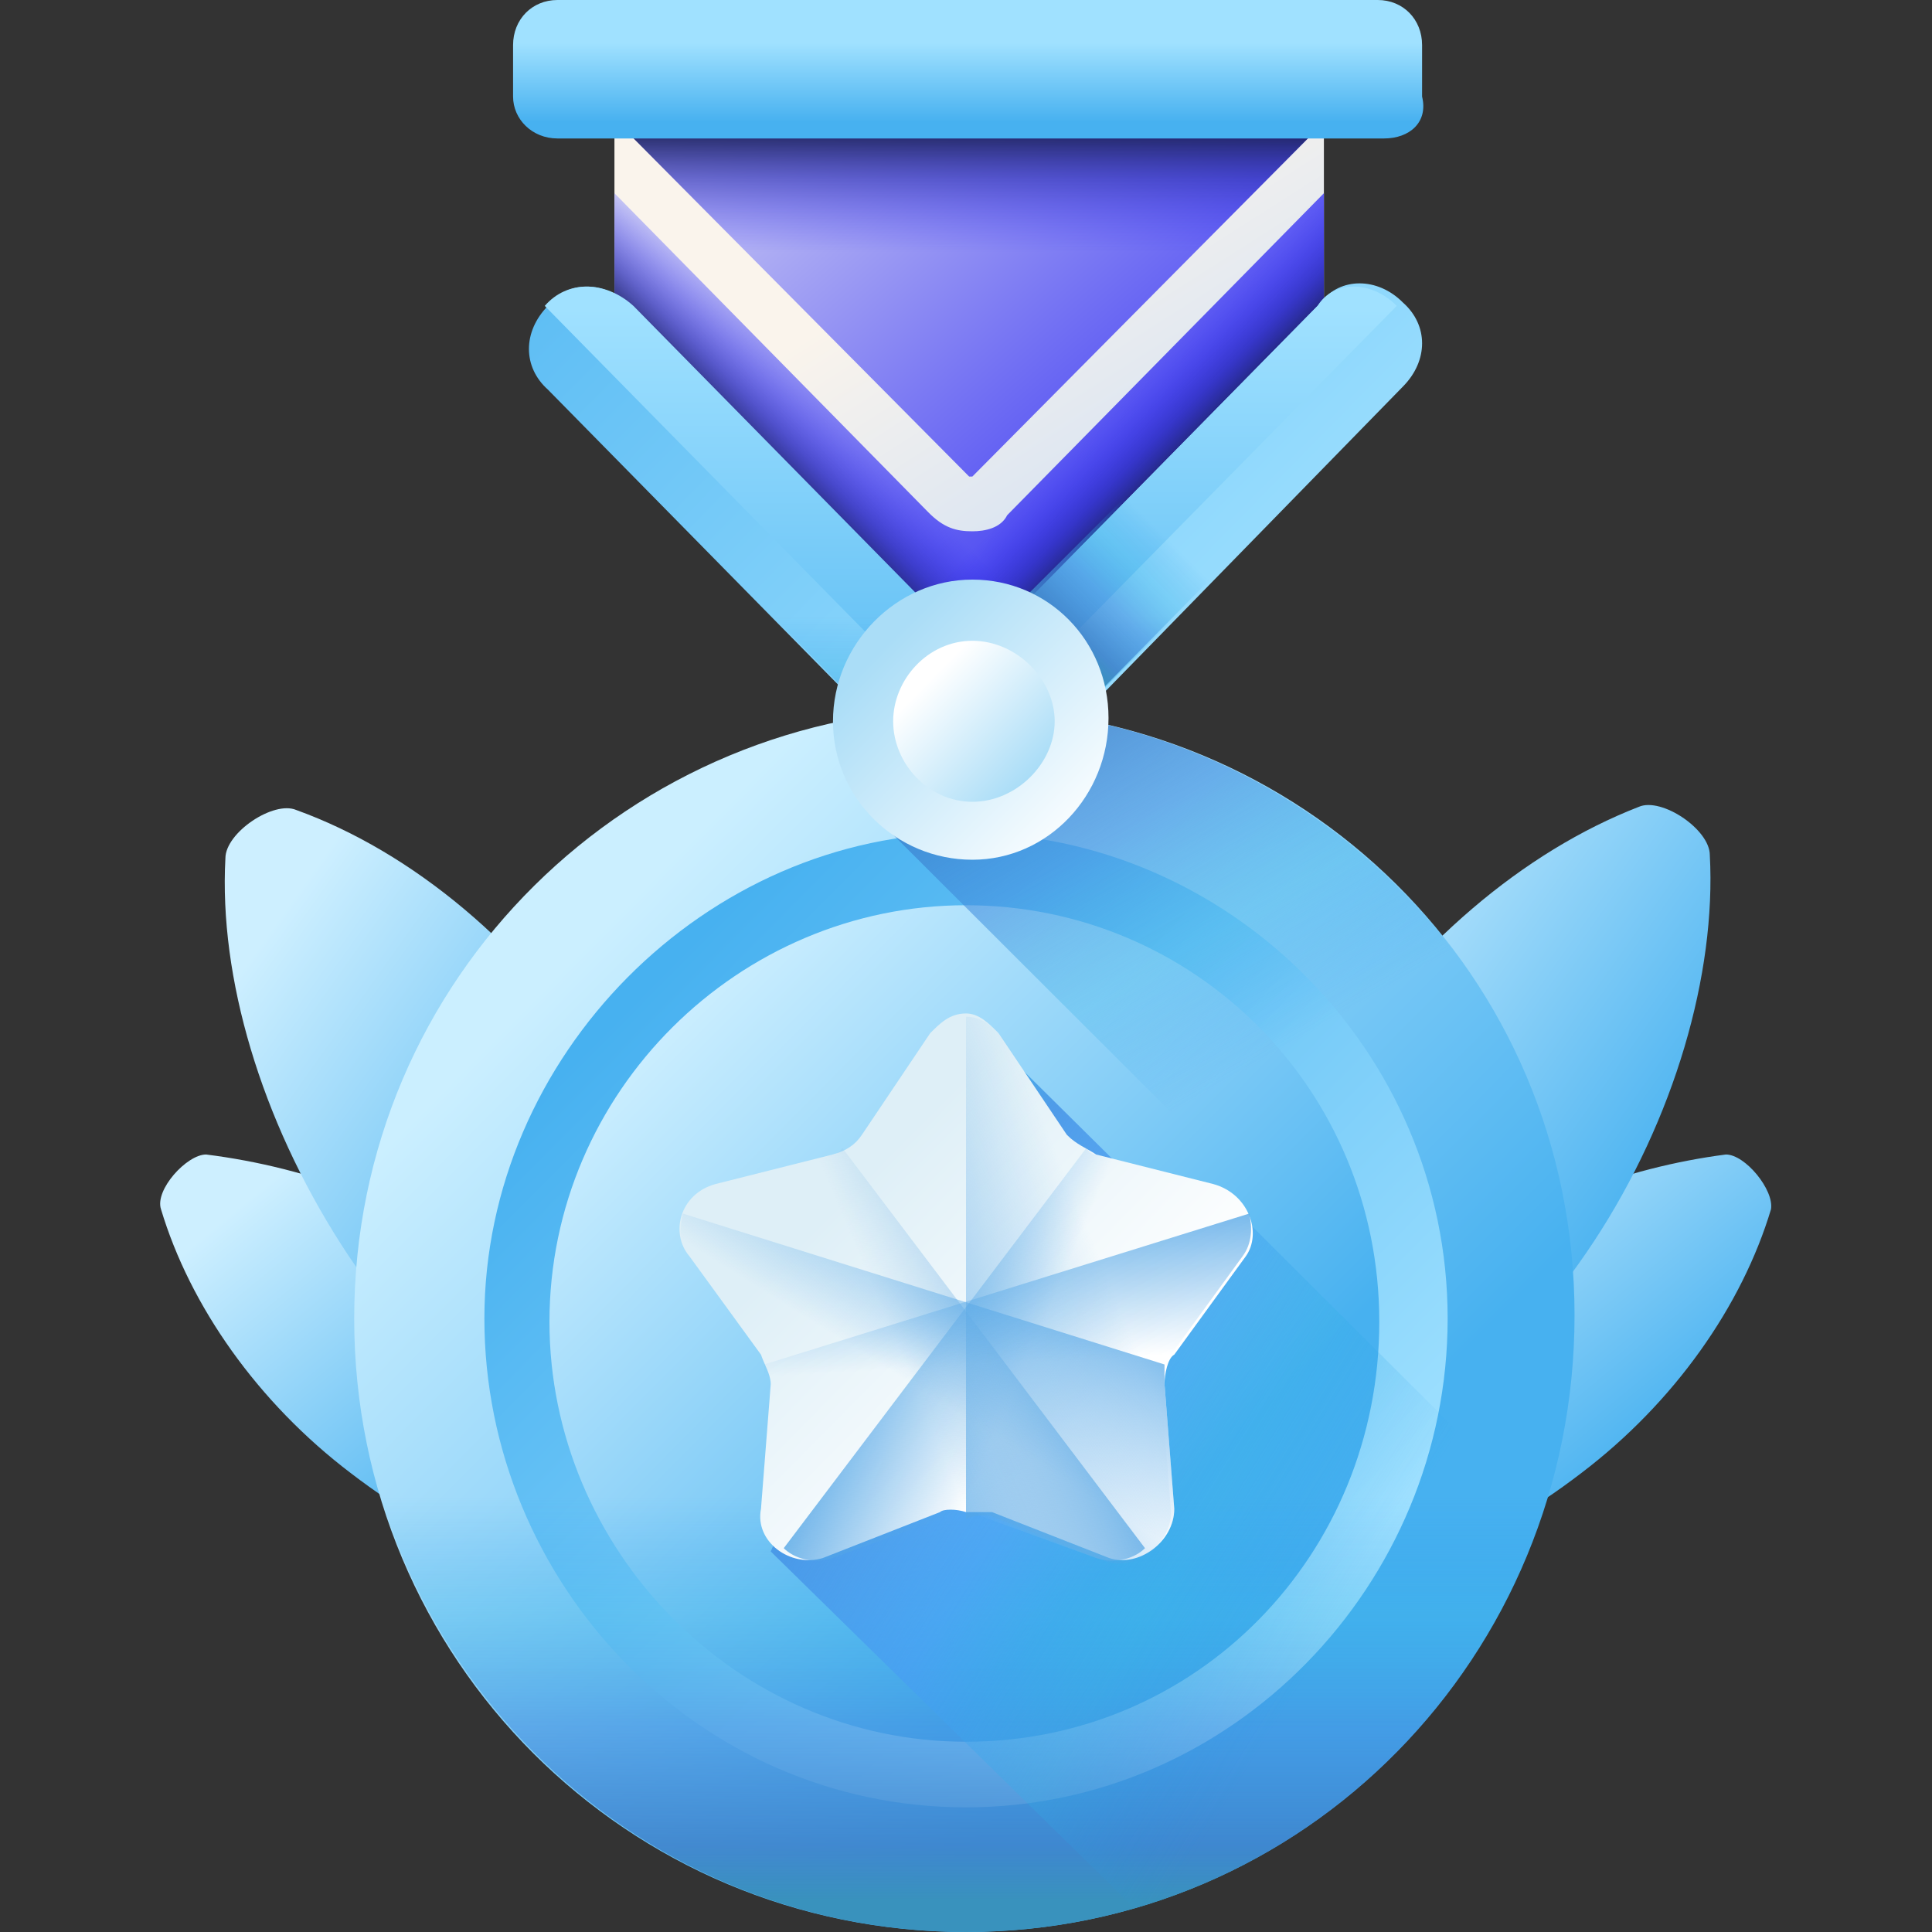
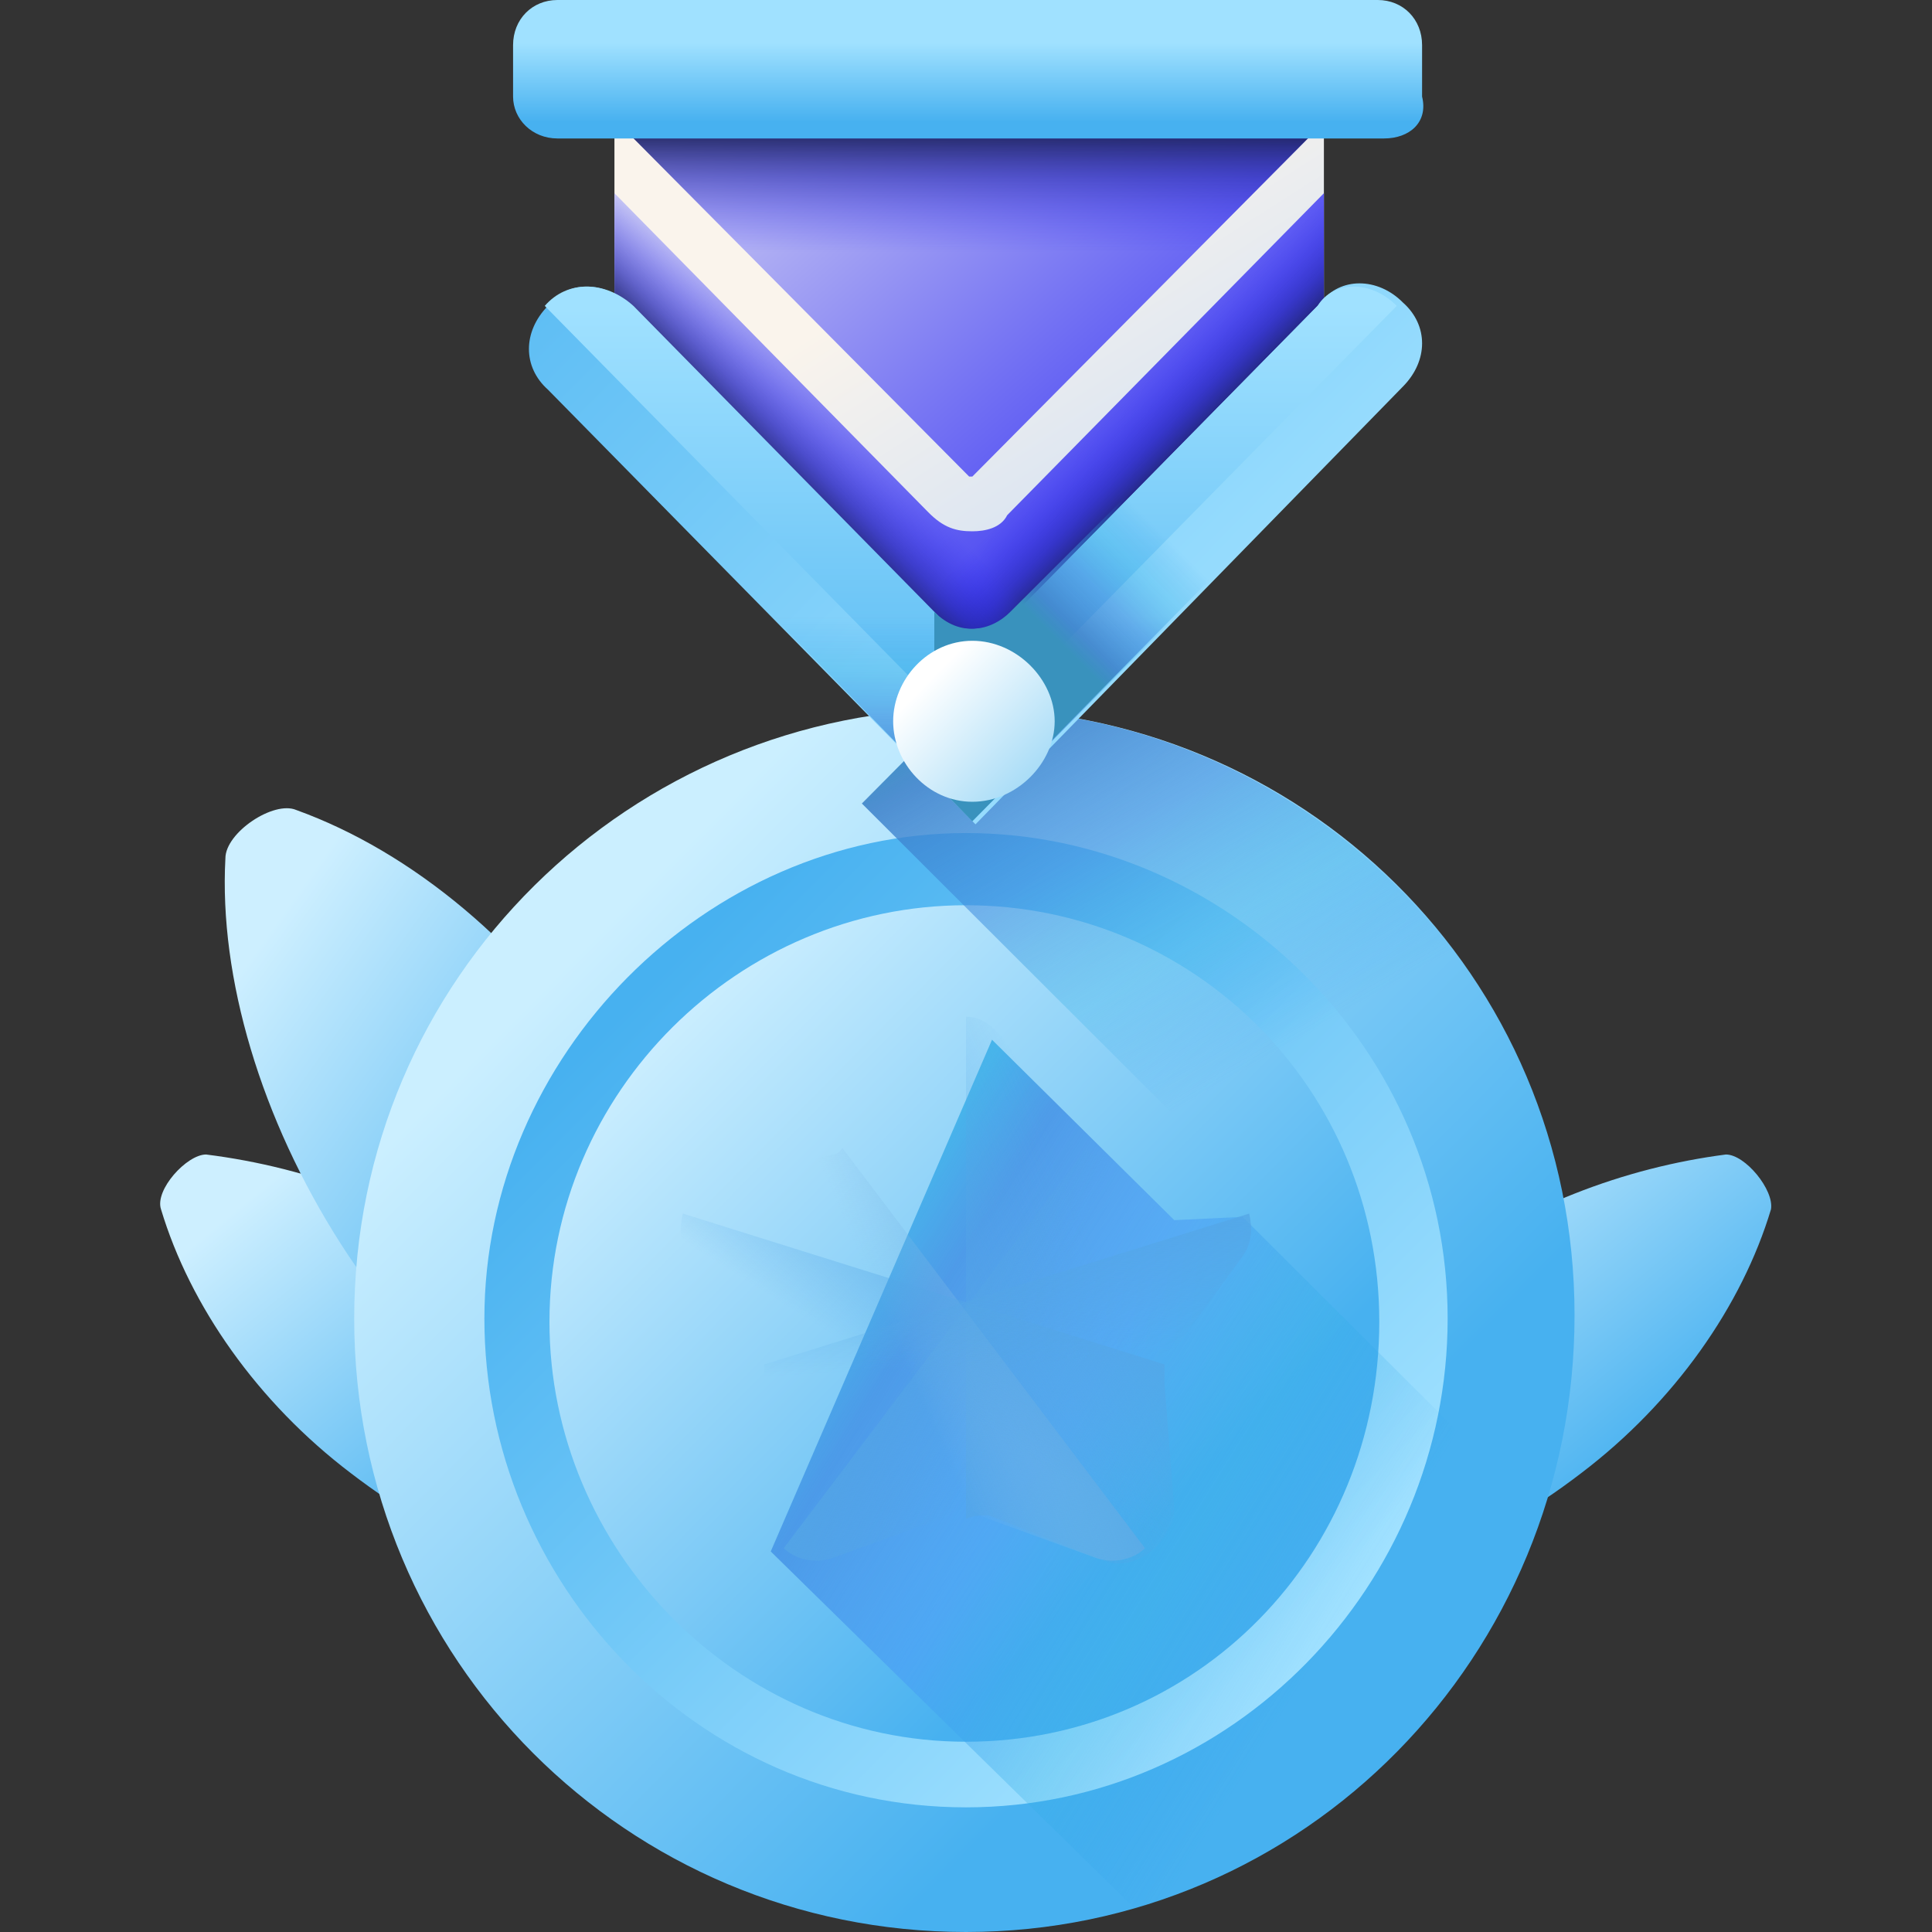
<svg xmlns="http://www.w3.org/2000/svg" width="60" height="60" viewBox="0 0 60 60" fill="none">
  <rect x="0" y="0" width="60" height="60" fill="#333333" stroke="none" />
  <path d="M15.8 39.654C18.6 41.854 20.7 44.854 21.6 47.854C21.7 48.454 20.8 49.554 20.2 49.554C17.2 49.354 13.9 48.054 10.9 45.754C8 43.554 5.9 40.554 5 37.554C4.8 36.954 5.8 35.854 6.4 35.854C9.6 36.254 12.9 37.454 15.8 39.654Z" fill="url(#paint0_linear_7621_2293)" />
  <path d="M18.8 33.255C21.3 37.155 22.6 41.555 22.4 45.255C22.4 46.055 20.9 47.055 20.2 46.755C16.6 45.255 13.1 42.555 10.6 38.655C8.1 34.755 6.8 30.355 7 26.655C7 25.855 8.5 24.855 9.2 25.155C12.8 26.455 16.3 29.355 18.8 33.255Z" fill="url(#paint1_linear_7621_2293)" />
  <path d="M44.3 39.654C41.5 41.854 39.3 44.854 38.5 47.854C38.3 48.454 39.3 49.554 39.8 49.554C42.8 49.354 46.1 48.054 49.1 45.754C52 43.554 54.1 40.554 55 37.554C55.1 36.954 54.2 35.854 53.6 35.854C50.5 36.254 47.2 37.454 44.3 39.654Z" fill="url(#paint2_linear_7621_2293)" />
-   <path d="M41.3 33.255C38.8 37.154 37.5 41.554 37.7 45.255C37.7 46.054 39.2 47.054 39.9 46.755C43.5 45.255 47 42.355 49.5 38.554C52 34.755 53.3 30.255 53.1 26.555C53.1 25.755 51.6 24.755 50.9 25.055C47.3 26.454 43.9 29.355 41.3 33.255Z" fill="url(#paint3_linear_7621_2293)" />
  <path d="M19.082 0.5V10.4L30.098 21.7L41.115 10.4V0.5H19.082Z" fill="url(#paint4_linear_7621_2293)" />
  <path d="M19.082 0.5V3.7L30.098 14.8C30.098 14.8 30.098 14.8 30.197 14.8L41.41 3.5V0.5H19.082Z" fill="url(#paint5_linear_7621_2293)" />
  <path d="M30.197 16.5C29.705 16.5 29.311 16.4 28.82 15.9L19.082 6V10.4L30.098 21.6L41.115 10.4V6L31.279 16C31.082 16.4 30.59 16.5 30.197 16.5Z" fill="url(#paint6_linear_7621_2293)" />
  <path d="M30.197 16.5C29.705 16.5 29.311 16.4 28.82 15.9L19.082 6V10.4L30.098 21.6L41.115 10.4V6L31.279 16C31.082 16.4 30.59 16.5 30.197 16.5Z" fill="url(#paint7_linear_7621_2293)" />
  <path d="M19.082 0.5V3.7L30.098 14.8C30.098 14.8 30.098 14.8 30.197 14.8L41.41 3.5V0.5H19.082Z" fill="url(#paint8_linear_7621_2293)" />
  <path d="M30.197 16.5C30.59 16.5 31.082 16.4 31.574 15.9L41.213 6V10.4L30.197 21.6L19.082 10.4V6L28.918 16C29.311 16.4 29.705 16.5 30.197 16.5Z" fill="url(#paint9_linear_7621_2293)" />
  <path d="M30 60C40.511 60 48.899 51.442 48.899 40.847C48.899 30.252 40.41 22 30 22C19.59 22 11 30.354 11 40.949C11 51.544 19.489 60 30 60Z" fill="url(#paint10_linear_7621_2293)" />
  <path d="M30 56.129C38.287 56.129 44.958 49.201 44.958 40.949C44.958 32.595 38.085 25.871 30 25.871C21.915 25.871 15.043 32.799 15.043 40.949C15.043 49.099 21.612 56.129 30 56.129Z" fill="url(#paint11_linear_7621_2293)" />
  <path d="M30 54.091C37.175 54.091 42.835 48.284 42.835 41.051C42.835 33.818 37.075 28.113 30 28.113C22.925 28.113 17.064 33.92 17.064 41.051C17.064 48.08 22.825 54.091 30 54.091Z" fill="url(#paint12_linear_7621_2293)" />
-   <path d="M11 40.847C11 51.442 19.489 60 30 60C40.511 60 48.899 51.442 48.899 40.847V40.745L11 40.847Z" fill="url(#paint13_linear_7621_2293)" />
  <path d="M35.255 59.287C41.117 57.657 46.069 52.869 47.888 47.062L38.59 37.791L36.468 37.893L30.808 32.29L23.936 48.182L35.255 59.287Z" fill="url(#paint14_linear_7621_2293)" />
  <path d="M30 22C29.899 22 29.899 22 29.697 22L26.766 24.954L48.191 46.349C48.596 44.617 49 42.783 49 41.051C48.899 30.354 40.41 22 30 22Z" fill="url(#paint15_linear_7621_2293)" />
-   <path d="M37.681 36.772L34.043 35.855C33.739 35.651 33.436 35.55 33.133 35.244L31.011 32.086C30.707 31.78 30.404 31.474 30 31.474C29.495 31.474 29.192 31.78 28.888 32.086L26.766 35.244C26.564 35.55 26.261 35.753 25.856 35.855L22.218 36.772C21.106 37.078 20.803 38.3 21.41 39.013L23.633 42.07C23.734 42.375 23.936 42.681 23.936 42.987L23.633 46.858C23.431 47.877 24.543 48.692 25.553 48.386L29.192 46.96C29.293 46.858 29.697 46.858 30 46.96C30.303 46.96 30.505 46.96 30.808 46.96L34.447 48.386C35.356 48.692 36.468 47.877 36.468 46.858L36.165 42.987C36.165 42.681 36.266 42.172 36.468 42.07L38.691 39.013C39.197 38.3 38.793 37.078 37.681 36.772Z" fill="url(#paint16_linear_7621_2293)" />
  <path d="M30.707 47.062L34.346 48.488C35.255 48.794 36.367 47.979 36.367 46.96L36.064 43.089C36.064 42.783 36.266 42.273 36.367 42.172L38.59 39.115C39.197 38.3 38.793 37.078 37.782 36.874L34.144 35.957C33.84 35.753 33.537 35.651 33.234 35.346L31.112 32.188C30.808 31.882 30.505 31.576 30 31.576V47.163C30.303 47.062 30.404 47.062 30.707 47.062Z" fill="url(#paint17_linear_7621_2293)" />
  <path d="M37.681 36.772L34.043 35.855C33.84 35.855 33.739 35.651 33.739 35.651L24.34 48.08C24.644 48.386 25.25 48.59 25.856 48.386L29.495 47.062C29.596 46.858 30 46.858 30.303 47.062C30.606 47.062 30.808 47.062 31.112 47.062L34.75 48.386C35.66 48.692 36.771 47.877 36.771 46.858L36.367 43.089C36.367 42.783 36.569 42.273 36.67 42.172L38.894 39.115C39.197 38.3 38.793 37.078 37.681 36.772Z" fill="url(#paint18_linear_7621_2293)" />
  <path d="M22.218 36.772L25.856 35.855C26.058 35.855 26.16 35.651 26.16 35.651L35.559 48.08C35.255 48.386 34.649 48.59 34.043 48.386L30.404 47.062C30.303 46.858 30 46.858 29.596 47.062C29.293 47.062 29.192 47.062 28.787 47.062L25.25 48.386C24.34 48.692 23.229 47.877 23.229 46.858L23.532 42.987C23.532 42.681 23.431 42.172 23.229 42.07L21.005 39.013C20.702 38.3 21.207 37.078 22.218 36.772Z" fill="url(#paint19_linear_7621_2293)" />
  <path d="M21.207 37.689C21.106 38.096 21.106 38.606 21.308 39.013L23.532 42.07C23.633 42.375 23.835 42.681 23.835 42.987L23.532 46.858C23.431 47.877 24.442 48.692 25.553 48.386L29.192 46.96C29.394 46.858 29.697 46.858 30 46.96C30.303 46.96 30.505 46.96 30.808 46.96L34.447 48.386C35.356 48.692 36.468 47.877 36.468 46.858L36.165 42.987C36.165 42.783 36.165 42.477 36.165 42.375L21.207 37.689Z" fill="url(#paint20_linear_7621_2293)" />
-   <path d="M38.793 37.689C38.894 38.096 38.894 38.606 38.59 39.013L36.367 42.07C36.165 42.375 36.064 42.681 36.064 42.987L36.367 46.858C36.569 47.877 35.458 48.692 34.346 48.386L30.707 46.96C30.505 46.858 30.202 46.858 29.899 46.96C29.596 46.96 29.394 46.96 29.09 46.96L25.452 48.386C24.543 48.692 23.431 47.877 23.431 46.858L23.734 42.987C23.734 42.783 23.734 42.477 23.734 42.375L38.793 37.689Z" fill="url(#paint21_linear_7621_2293)" />
+   <path d="M38.793 37.689C38.894 38.096 38.894 38.606 38.59 39.013L36.367 42.07C36.165 42.375 36.064 42.681 36.064 42.987L36.367 46.858C36.569 47.877 35.458 48.692 34.346 48.386C30.505 46.858 30.202 46.858 29.899 46.96C29.596 46.96 29.394 46.96 29.09 46.96L25.452 48.386C24.543 48.692 23.431 47.877 23.431 46.858L23.734 42.987C23.734 42.783 23.734 42.477 23.734 42.375L38.793 37.689Z" fill="url(#paint21_linear_7621_2293)" />
  <path d="M29.016 19.1L19.574 9.5C18.787 8.7 17.607 8.7 17.016 9.5C16.23 10.3 16.23 11.4 17.016 12.1L30.295 25.6L43.574 12C44.361 11.2 44.361 10.1 43.574 9.4C42.787 8.6 41.607 8.6 41.016 9.4L31.574 19C30.787 19.7 29.607 19.7 29.016 19.1Z" fill="url(#paint22_linear_7621_2293)" />
  <path d="M16.918 9.5L28.721 21.5C29.508 22.3 30.787 22.3 31.574 21.5L43.377 9.5C42.59 8.7 41.41 8.7 40.918 9.5L31.475 19.1C30.689 19.9 29.705 19.9 29.115 19.1L19.672 9.5C18.787 8.7 17.607 8.7 16.918 9.5Z" fill="url(#paint23_linear_7621_2293)" />
  <path d="M30.197 25.5L39.541 16.1H34.426L31.475 19.1C30.689 19.9 29.705 19.9 29.115 19.1L26.164 16.1H21.049L30.197 25.5Z" fill="url(#paint24_linear_7621_2293)" />
  <path d="M29.016 24.3L30.197 25.5L42 13.5H36.885L31.377 19C30.787 19.6 29.803 19.8 29.016 19V24.3Z" fill="url(#paint25_linear_7621_2293)" />
-   <path d="M30.197 26.7C32.557 26.7 34.426 24.7 34.426 22.3C34.426 19.9 32.557 18 30.197 18C27.836 18 25.869 20 25.869 22.4C25.869 24.8 27.836 26.7 30.197 26.7Z" fill="url(#paint26_linear_7621_2293)" />
  <path d="M30.197 24.9C31.574 24.9 32.754 23.7 32.754 22.4C32.754 21.1 31.574 19.9 30.197 19.9C28.82 19.9 27.738 21.1 27.738 22.4C27.738 23.7 28.82 24.9 30.197 24.9Z" fill="url(#paint27_linear_7621_2293)" />
  <path d="M42.984 4.3H17.311C16.525 4.3 15.934 3.7 15.934 3V1.4C15.934 0.6 16.525 0 17.311 0H42.787C43.574 0 44.164 0.6 44.164 1.4V3C44.361 3.8 43.77 4.3 42.984 4.3Z" fill="url(#paint28_linear_7621_2293)" />
  <defs>
    <linearGradient id="paint0_linear_7621_2293" x1="7.204" y1="37.654" x2="15.282" y2="47.462" gradientUnits="userSpaceOnUse">
      <stop stop-color="#CDEFFF" />
      <stop offset="1" stop-color="#47B1F0" />
    </linearGradient>
    <linearGradient id="paint1_linear_7621_2293" x1="9.05" y1="27.952" x2="21.369" y2="36.715" gradientUnits="userSpaceOnUse">
      <stop stop-color="#CDEFFF" />
      <stop offset="1" stop-color="#47B1F0" />
    </linearGradient>
    <linearGradient id="paint2_linear_7621_2293" x1="40.691" y1="37.654" x2="48.777" y2="47.414" gradientUnits="userSpaceOnUse">
      <stop stop-color="#CDEFFF" />
      <stop offset="1" stop-color="#47B1F0" />
    </linearGradient>
    <linearGradient id="paint3_linear_7621_2293" x1="39.75" y1="27.865" x2="52.108" y2="36.614" gradientUnits="userSpaceOnUse">
      <stop stop-color="#CDEFFF" />
      <stop offset="1" stop-color="#47B1F0" />
    </linearGradient>
    <linearGradient id="paint4_linear_7621_2293" x1="30.895" y1="6.742" x2="35.576" y2="14.085" gradientUnits="userSpaceOnUse">
      <stop stop-color="#FAF4EC" />
      <stop offset="1" stop-color="#DBE5F2" />
    </linearGradient>
    <linearGradient id="paint5_linear_7621_2293" x1="26.402" y1="-2.381" x2="40.864" y2="13.931" gradientUnits="userSpaceOnUse">
      <stop stop-color="#D9D9F4" />
      <stop offset="1" stop-color="#3431F2" />
    </linearGradient>
    <linearGradient id="paint6_linear_7621_2293" x1="23.346" y1="0.328" x2="37.808" y2="16.64" gradientUnits="userSpaceOnUse">
      <stop stop-color="#D9D9F4" />
      <stop offset="1" stop-color="#3431F2" />
    </linearGradient>
    <linearGradient id="paint7_linear_7621_2293" x1="34.5" y1="12.675" x2="36.508" y2="14.651" gradientUnits="userSpaceOnUse">
      <stop stop-color="#3431F2" stop-opacity="0" />
      <stop offset="0.126" stop-color="#3330EB" stop-opacity="0.126" />
      <stop offset="0.331" stop-color="#2C2BD6" stop-opacity="0.331" />
      <stop offset="0.588" stop-color="#2527B0" stop-opacity="0.588" />
      <stop offset="0.886" stop-color="#1E236B" stop-opacity="0.886" />
      <stop offset="1" stop-color="#182069" />
    </linearGradient>
    <linearGradient id="paint8_linear_7621_2293" x1="30.246" y1="7.824" x2="30.246" y2="3.938" gradientUnits="userSpaceOnUse">
      <stop stop-color="#3431F2" stop-opacity="0" />
      <stop offset="0.126" stop-color="#3330EB" stop-opacity="0.126" />
      <stop offset="0.331" stop-color="#2C2BD6" stop-opacity="0.331" />
      <stop offset="0.588" stop-color="#2527B0" stop-opacity="0.588" />
      <stop offset="0.886" stop-color="#1E236B" stop-opacity="0.886" />
      <stop offset="1" stop-color="#182069" />
    </linearGradient>
    <linearGradient id="paint9_linear_7621_2293" x1="25.811" y1="12.609" x2="23.803" y2="14.584" gradientUnits="userSpaceOnUse">
      <stop stop-color="#3431F2" stop-opacity="0" />
      <stop offset="0.126" stop-color="#3330EB" stop-opacity="0.126" />
      <stop offset="0.331" stop-color="#2C2BD6" stop-opacity="0.331" />
      <stop offset="0.588" stop-color="#2527B0" stop-opacity="0.588" />
      <stop offset="0.886" stop-color="#1E236B" stop-opacity="0.886" />
      <stop offset="1" stop-color="#182069" />
    </linearGradient>
    <linearGradient id="paint10_linear_7621_2293" x1="18.312" y1="29.211" x2="38.413" y2="49.151" gradientUnits="userSpaceOnUse">
      <stop stop-color="#CBEFFF" />
      <stop offset="1" stop-color="#47B1F0" />
    </linearGradient>
    <linearGradient id="paint11_linear_7621_2293" x1="39.756" y1="50.829" x2="19.735" y2="30.968" gradientUnits="userSpaceOnUse">
      <stop stop-color="#A0E1FF" />
      <stop offset="1" stop-color="#47B1F0" />
    </linearGradient>
    <linearGradient id="paint12_linear_7621_2293" x1="20.519" y1="31.526" x2="36.125" y2="47.008" gradientUnits="userSpaceOnUse">
      <stop stop-color="#CDEFFF" />
      <stop offset="1" stop-color="#47B1F0" />
    </linearGradient>
    <linearGradient id="paint13_linear_7621_2293" x1="29.95" y1="46.516" x2="29.95" y2="59.027" gradientUnits="userSpaceOnUse">
      <stop stop-color="#1E90E8" stop-opacity="0" />
      <stop offset="0.281" stop-color="#32AFE5" stop-opacity="0.281" />
      <stop offset="0.571" stop-color="#408DDE" stop-opacity="0.571" />
      <stop offset="0.864" stop-color="#3D81CA" stop-opacity="0.864" />
      <stop offset="1" stop-color="#3992BD" />
    </linearGradient>
    <linearGradient id="paint14_linear_7621_2293" x1="41.226" y1="50.987" x2="25.54" y2="41.193" gradientUnits="userSpaceOnUse">
      <stop stop-color="#1E90E8" stop-opacity="0" />
      <stop offset="0.281" stop-color="#32AFE5" stop-opacity="0.281" />
      <stop offset="0.571" stop-color="#479BF5" stop-opacity="0.571" />
      <stop offset="0.864" stop-color="#4593E6" stop-opacity="0.864" />
      <stop offset="1" stop-color="#47B5EB" />
    </linearGradient>
    <linearGradient id="paint15_linear_7621_2293" x1="39.255" y1="32.919" x2="31.875" y2="20.106" gradientUnits="userSpaceOnUse">
      <stop stop-color="#1E90E8" stop-opacity="0" />
      <stop offset="0.281" stop-color="#32AFE5" stop-opacity="0.281" />
      <stop offset="0.571" stop-color="#408DDE" stop-opacity="0.571" />
      <stop offset="0.864" stop-color="#3D81CA" stop-opacity="0.864" />
      <stop offset="1" stop-color="#3992BD" />
    </linearGradient>
    <linearGradient id="paint16_linear_7621_2293" x1="26.014" y1="37.356" x2="33.173" y2="44.458" gradientUnits="userSpaceOnUse">
      <stop stop-color="#DEEFF7" />
      <stop offset="1" stop-color="white" />
    </linearGradient>
    <linearGradient id="paint17_linear_7621_2293" x1="34.272" y1="39.334" x2="24.433" y2="43.369" gradientUnits="userSpaceOnUse">
      <stop stop-color="#54A6E6" stop-opacity="0" />
      <stop offset="0.996" stop-color="#54A6E6" stop-opacity="0.996" />
      <stop offset="1" stop-color="#54A6E6" />
    </linearGradient>
    <linearGradient id="paint18_linear_7621_2293" x1="31.694" y1="42.757" x2="26.306" y2="40.467" gradientUnits="userSpaceOnUse">
      <stop stop-color="#54A6E6" stop-opacity="0" />
      <stop offset="0.996" stop-color="#54A6E6" stop-opacity="0.996" />
      <stop offset="1" stop-color="#54A6E6" />
    </linearGradient>
    <linearGradient id="paint19_linear_7621_2293" x1="28.273" y1="42.732" x2="33.661" y2="40.441" gradientUnits="userSpaceOnUse">
      <stop stop-color="#8ABEE6" stop-opacity="0" />
      <stop offset="0.996" stop-color="#54A6E6" stop-opacity="0.996" />
      <stop offset="1" stop-color="#8ABEE6" />
    </linearGradient>
    <linearGradient id="paint20_linear_7621_2293" x1="28.465" y1="43.083" x2="31.96" y2="37.511" gradientUnits="userSpaceOnUse">
      <stop stop-color="#54A6E6" stop-opacity="0" />
      <stop offset="0.996" stop-color="#54A6E6" stop-opacity="0.996" />
      <stop offset="1" stop-color="#54A6E6" />
    </linearGradient>
    <linearGradient id="paint21_linear_7621_2293" x1="31.134" y1="42.356" x2="30.841" y2="36.883" gradientUnits="userSpaceOnUse">
      <stop stop-color="#54A6E6" stop-opacity="0" />
      <stop offset="0.996" stop-color="#54A6E6" stop-opacity="0.996" />
      <stop offset="1" stop-color="#54A6E6" />
    </linearGradient>
    <linearGradient id="paint22_linear_7621_2293" x1="40.247" y1="20.867" x2="16.126" y2="-2.858" gradientUnits="userSpaceOnUse">
      <stop stop-color="#A0E1FF" />
      <stop offset="1" stop-color="#47B1F0" />
    </linearGradient>
    <linearGradient id="paint23_linear_7621_2293" x1="30.148" y1="9.609" x2="30.148" y2="26.084" gradientUnits="userSpaceOnUse">
      <stop stop-color="#A0E1FF" />
      <stop offset="1" stop-color="#47B1F0" />
    </linearGradient>
    <linearGradient id="paint24_linear_7621_2293" x1="30.295" y1="19.177" x2="30.295" y2="24.594" gradientUnits="userSpaceOnUse">
      <stop stop-color="#1E90E8" stop-opacity="0" />
      <stop offset="0.281" stop-color="#32AFE5" stop-opacity="0.281" />
      <stop offset="0.571" stop-color="#408DDE" stop-opacity="0.571" />
      <stop offset="0.864" stop-color="#3D81CA" stop-opacity="0.864" />
      <stop offset="1" stop-color="#3992BD" />
    </linearGradient>
    <linearGradient id="paint25_linear_7621_2293" x1="35.65" y1="16.103" x2="32.355" y2="19.402" gradientUnits="userSpaceOnUse">
      <stop stop-color="#1E90E8" stop-opacity="0" />
      <stop offset="0.281" stop-color="#32AFE5" stop-opacity="0.281" />
      <stop offset="0.571" stop-color="#408DDE" stop-opacity="0.571" />
      <stop offset="0.864" stop-color="#3D81CA" stop-opacity="0.864" />
      <stop offset="1" stop-color="#3992BD" />
    </linearGradient>
    <linearGradient id="paint26_linear_7621_2293" x1="27.693" y1="19.83" x2="33.931" y2="25.966" gradientUnits="userSpaceOnUse">
      <stop stop-color="#AADDF7" />
      <stop offset="1" stop-color="white" />
    </linearGradient>
    <linearGradient id="paint27_linear_7621_2293" x1="31.946" y1="24.153" x2="28.858" y2="21.116" gradientUnits="userSpaceOnUse">
      <stop stop-color="#AADDF7" />
      <stop offset="1" stop-color="white" />
    </linearGradient>
    <linearGradient id="paint28_linear_7621_2293" x1="30.068" y1="1.335" x2="30.068" y2="3.786" gradientUnits="userSpaceOnUse">
      <stop stop-color="#A0E1FF" />
      <stop offset="1" stop-color="#47B1F0" />
    </linearGradient>
  </defs>
</svg>